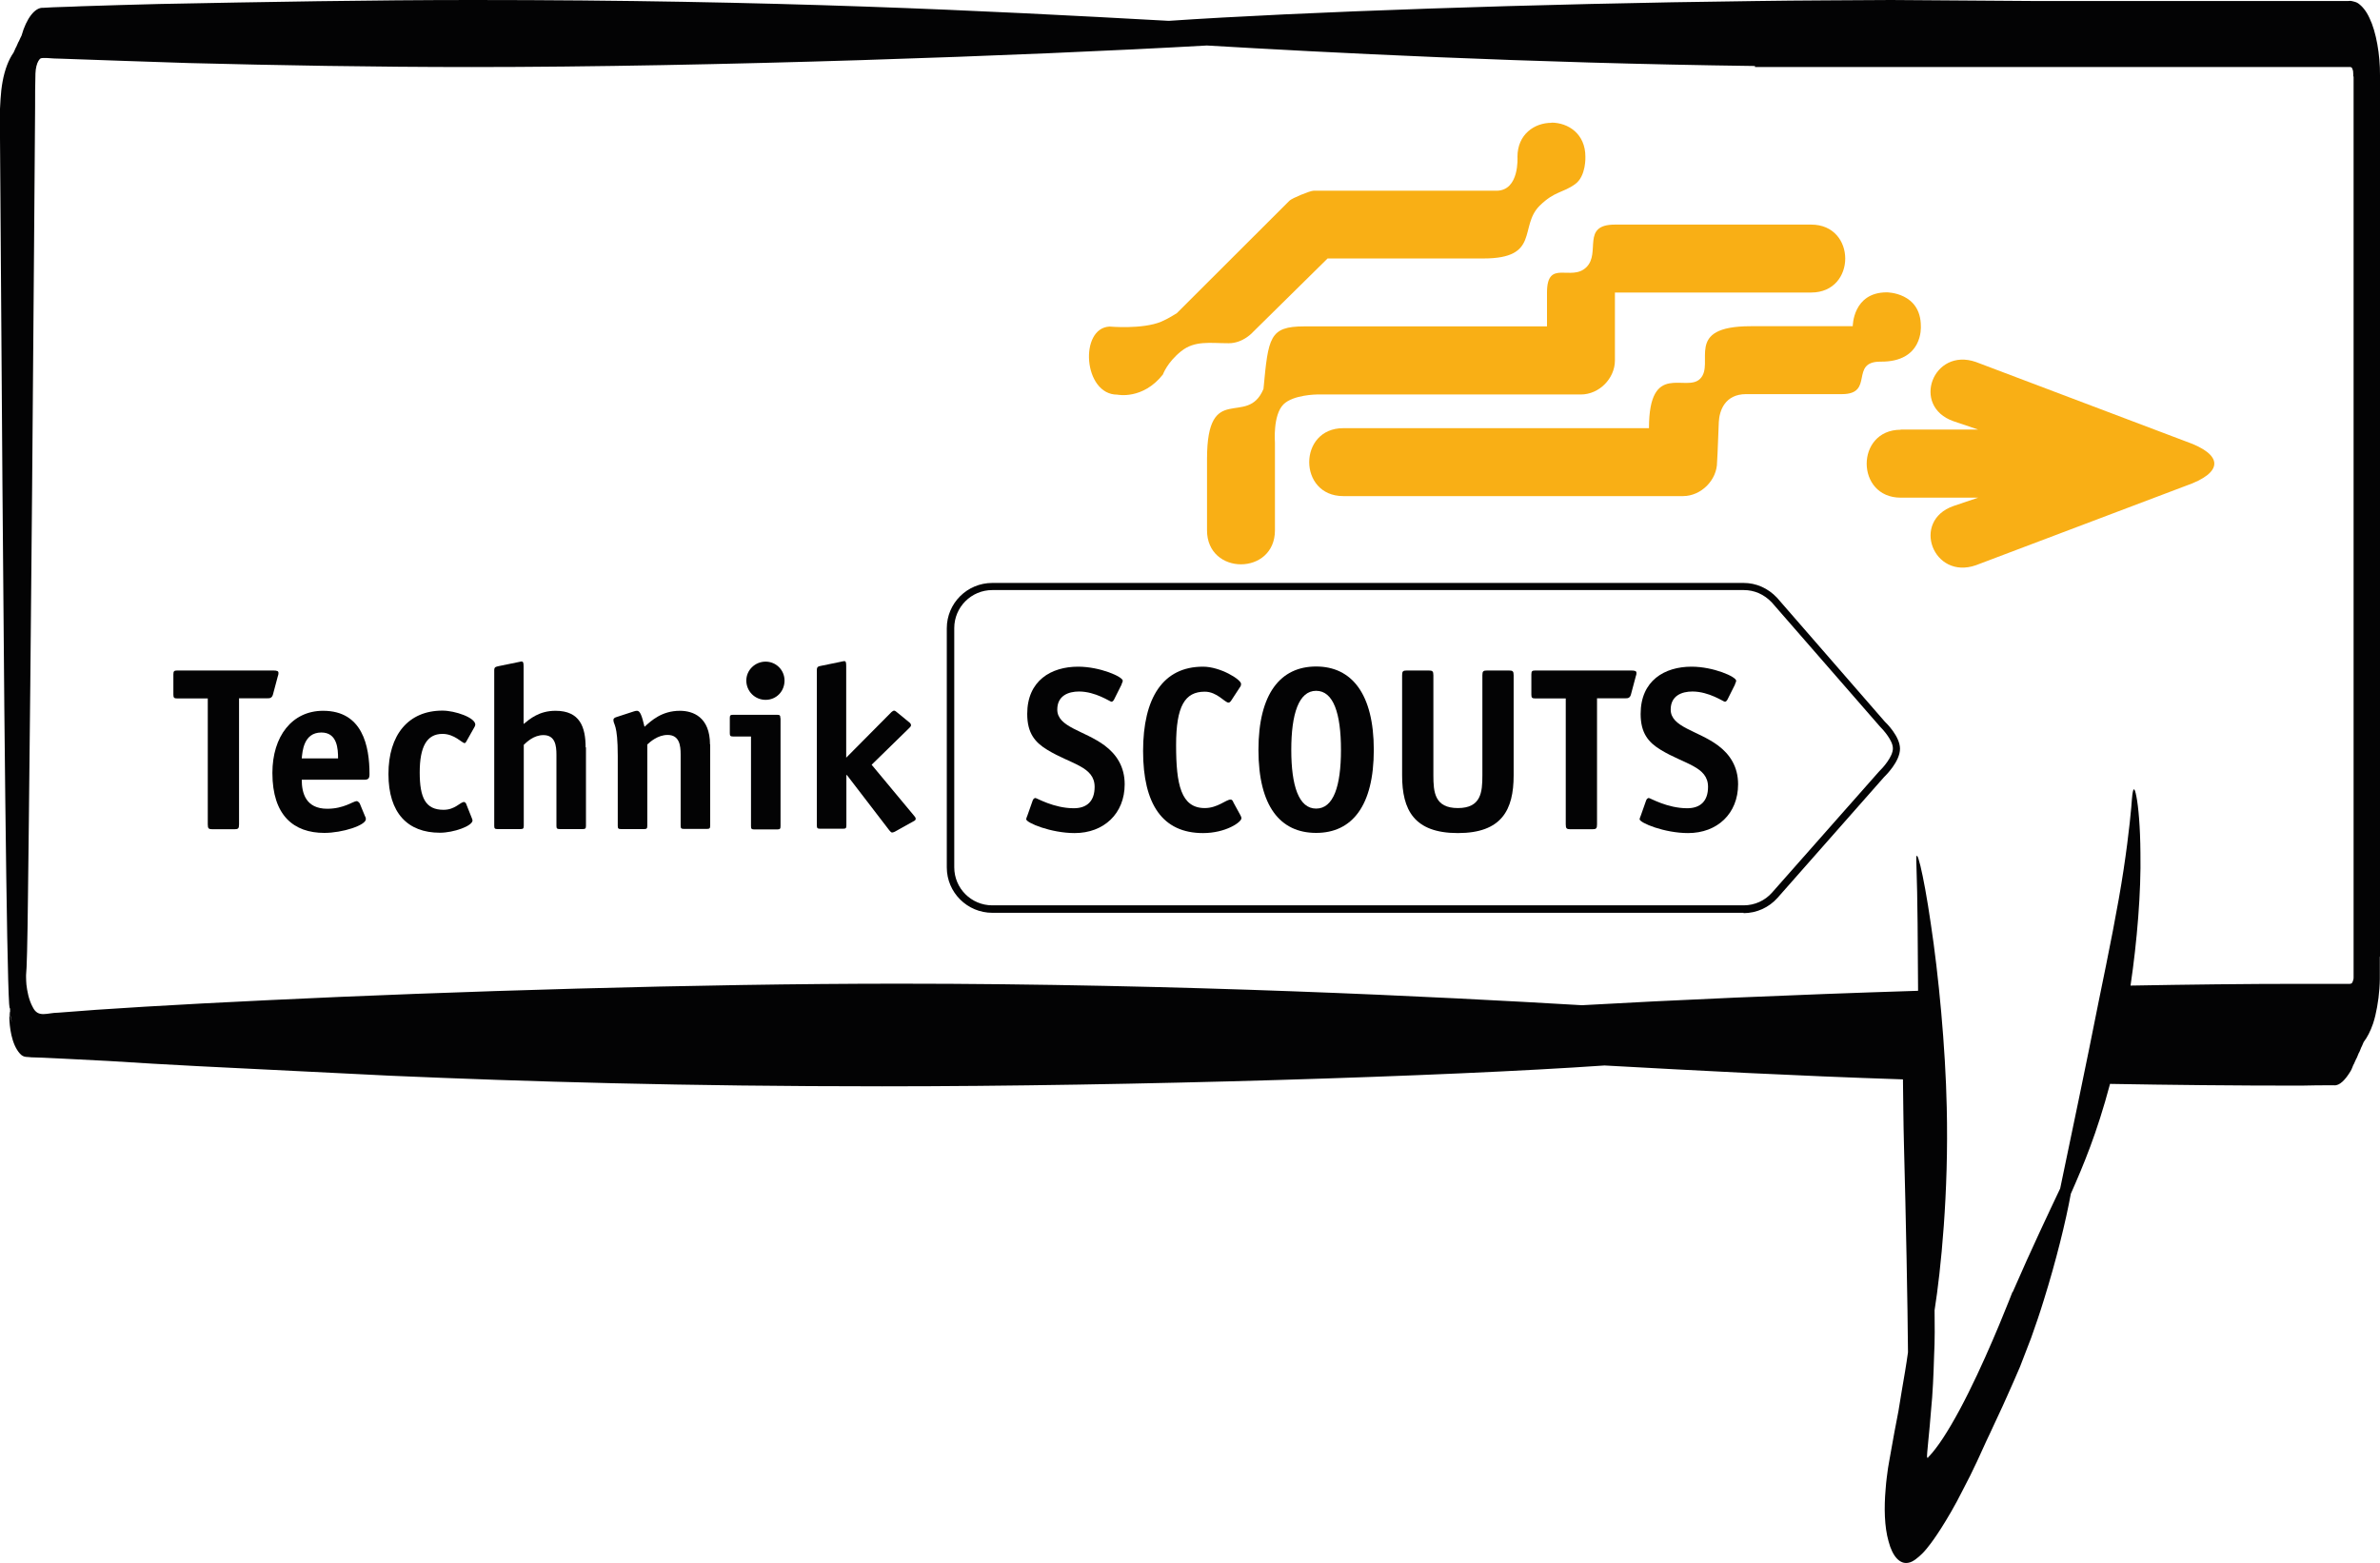
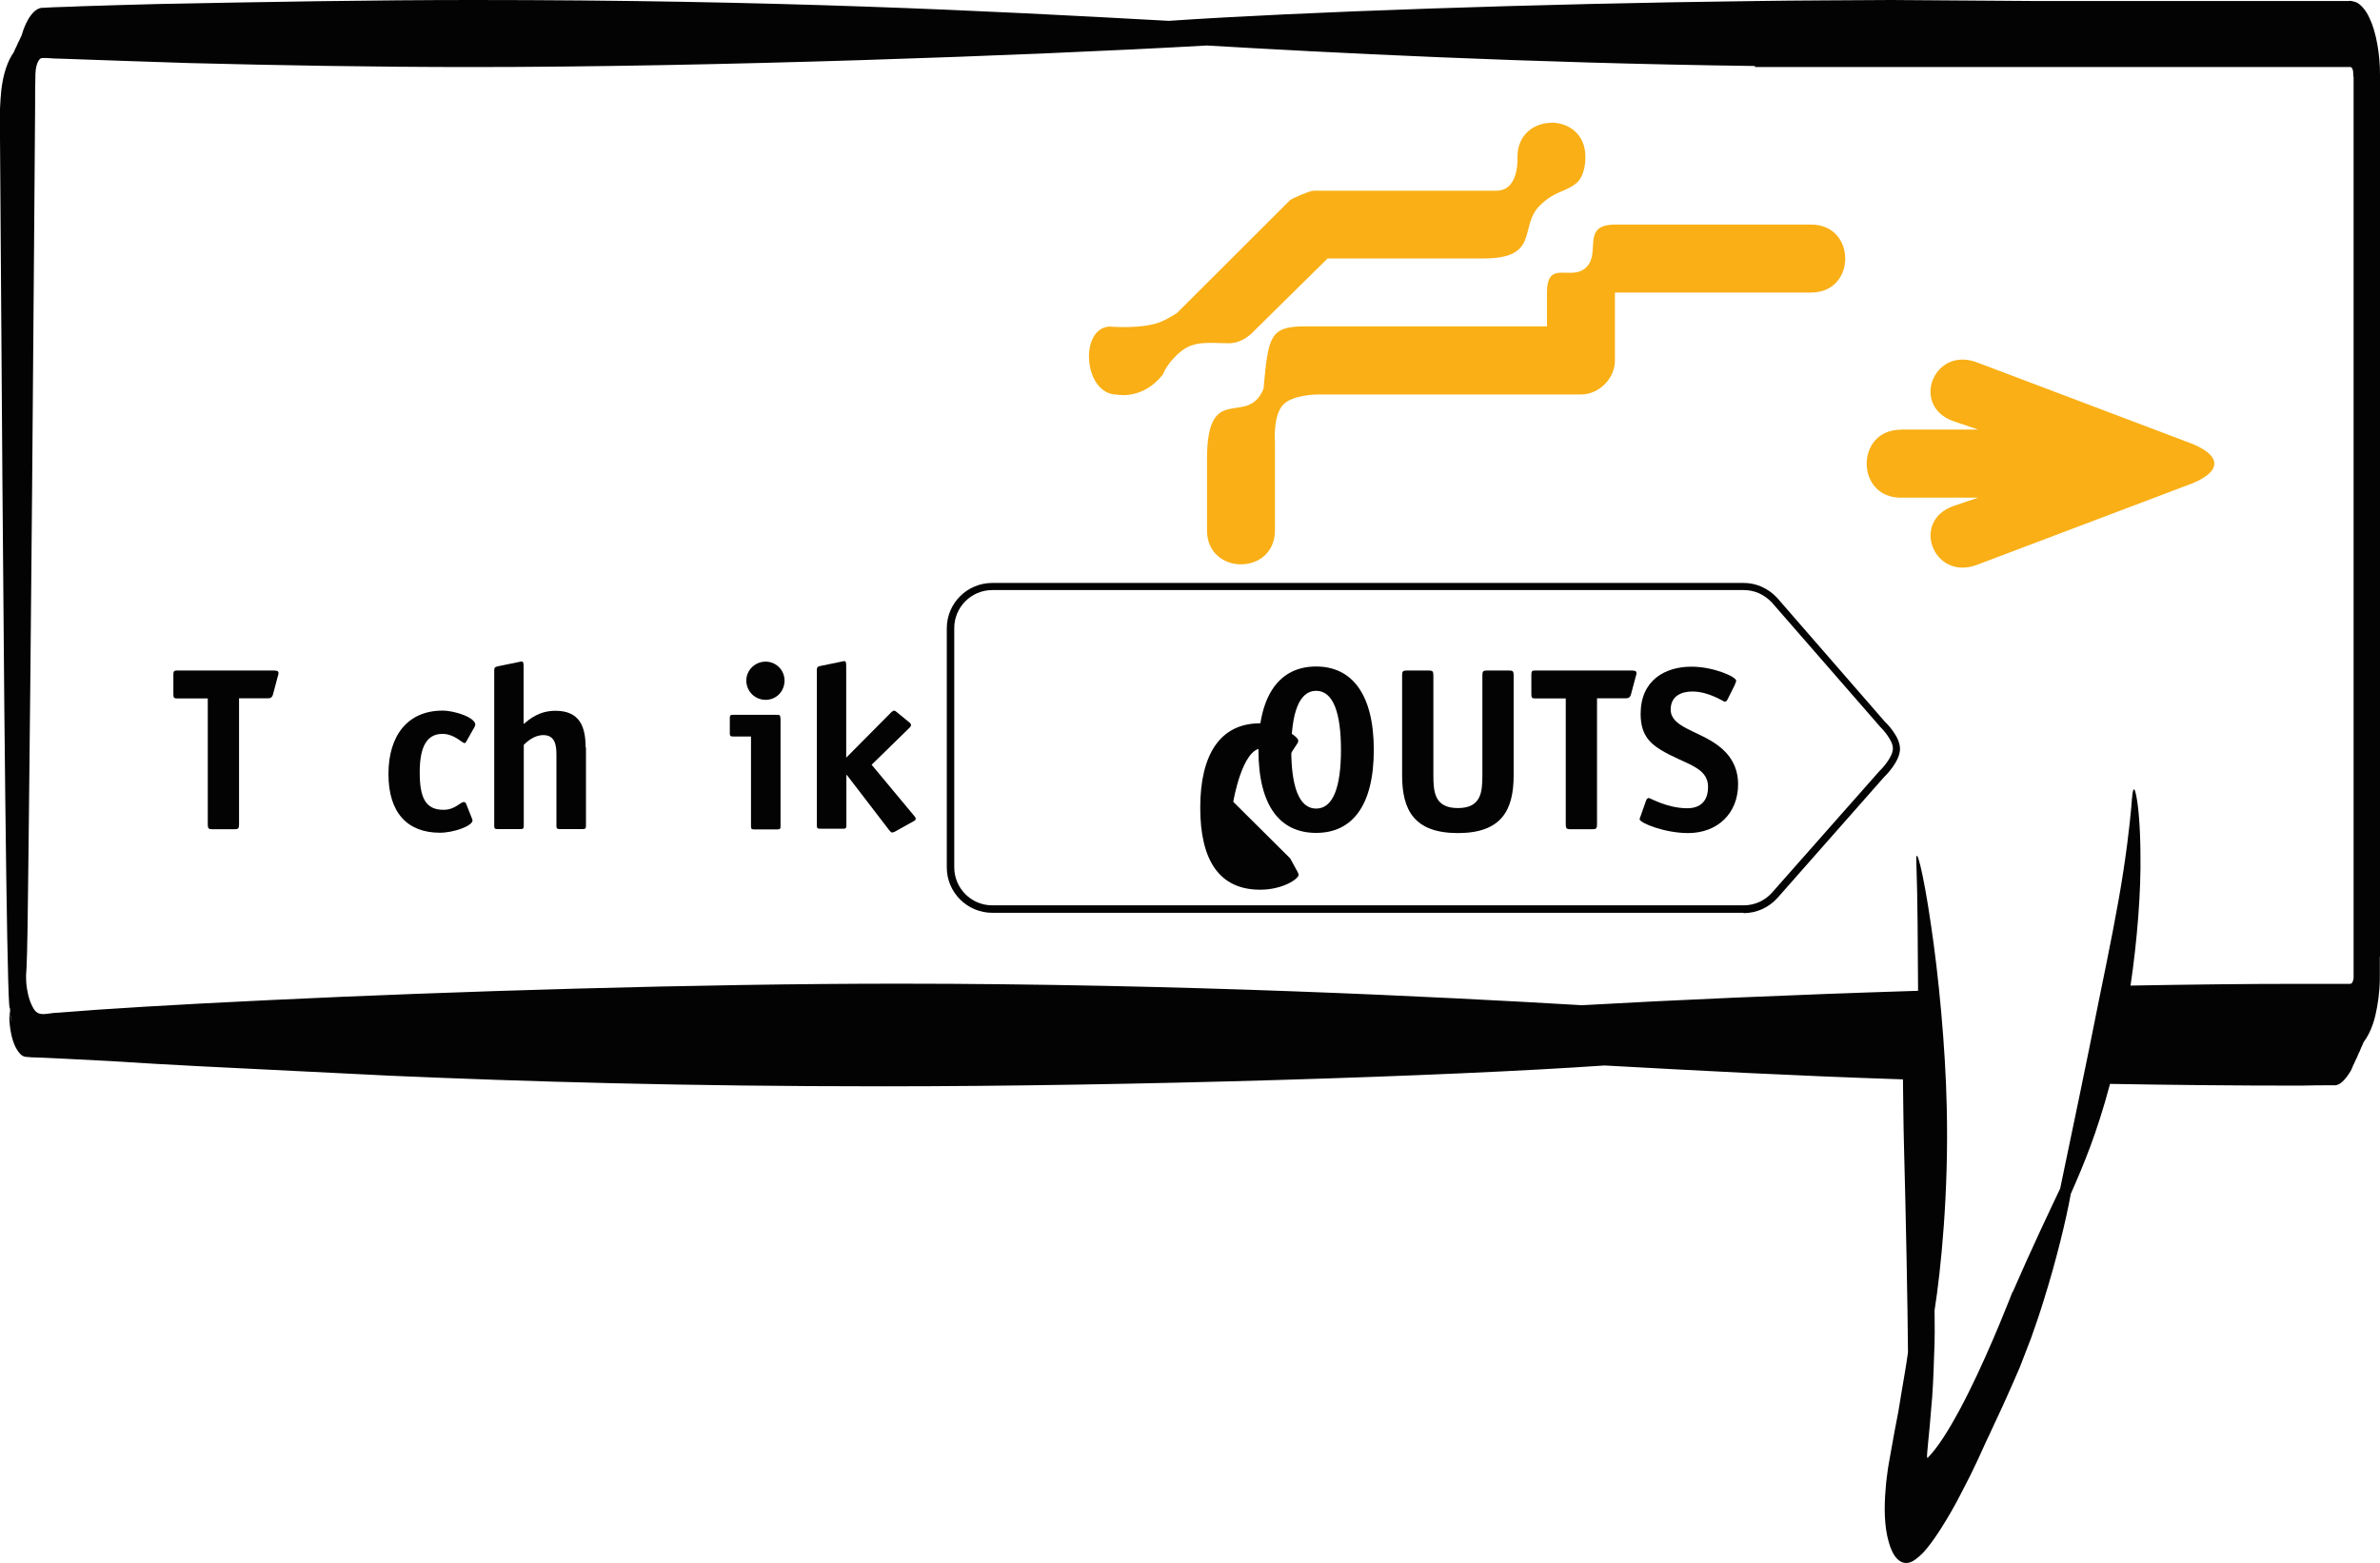
<svg xmlns="http://www.w3.org/2000/svg" id="a" viewBox="0 0 137 90" width="137" height="90">
  <defs>
    <style>
      .f {
        fill: #030304;
      }

      .g {
        fill: #f9af15;
      }
    </style>
  </defs>
  <path id="b" class="f" d="m137,55.1c0-3.31,0-6.66,0-10.05V4.34c.01-1.18-.22-2.51-.6-3.29-.19-.42-.42-.69-.66-.86-.12-.08-.25-.1-.37-.13-.1-.02-.15,0-.23,0h-17.79c-2.68-.02-5.51-.04-8.5-.06-2.5.02-5.13.02-7.8.06h0c-12.61.15-26.28.63-33.77,1.14-10.69-.59-22.58-1.2-40.08-1.2-5.71,0-11.98.11-18.04.23-1.51.04-3.01.08-4.48.13-.74.04-1.47.04-2.19.09-.47-.04-.97.6-1.25,1.6-.05.09-.1.21-.15.32-.06.08-.09.21-.15.32-.06.09-.1.23-.16.34-.27.38-.5.95-.63,1.66-.06.32-.1.69-.12,1.03L0,6.26v1.69c.05,7.12.1,13.82.14,19.89.14,18.84.3,31.29.44,30.15v.27c0,.23.07.38.1.59-.02-.12-.1-.34-.1-.4-.03-.32-.04-.27-.04.19.01.4.1,1.46.61,2.02.22.25.45.17.66.21l.63.02,1.26.06c.84.04,1.69.09,2.54.13,1.7.11,3.42.21,5.17.3,3.5.17,7.14.36,11.07.55,7.86.34,16.89.61,28.3.61,14.33,0,32.5-.57,41.58-1.2,5.26.29,10.81.59,17.18.8.02,1.29.02,2.32.06,3.85.11,4.05.21,9.19.23,11.86-.1.74-.23,1.47-.36,2.23-.06.38-.13.76-.19,1.16-.08.4-.15.78-.23,1.2-.08.42-.15.84-.23,1.28-.05.25-.09.53-.14.8-.05.4-.1.67-.14,1.24-.09,1.03-.07,2.13.17,2.97.23.89.66,1.33,1.13,1.24.28-.04.57-.3.81-.53.17-.17.32-.36.48-.57,0,0,.26-.34.61-.89.35-.55.8-1.31,1.22-2.15.65-1.22,1.13-2.32,1.39-2.89.1-.21.11-.23.19-.4.05-.1.08-.18.12-.26.5-1.05.87-1.89.87-1.89.24-.53.49-1.1.75-1.71.2-.53.42-1.1.64-1.66.25-.7.5-1.43.73-2.18.7-2.24,1.27-4.55,1.55-6.1,0,0,0-.02.01-.03.71-1.61,1.49-3.45,2.25-6.31,3.42.06,7.04.1,10.98.1.63-.02,1.26-.02,1.91-.02.32.04.66-.32.96-.82.06-.09.1-.23.15-.34.06-.09.1-.23.16-.34.06-.09.1-.23.15-.34.06-.08.1-.23.15-.34.05-.08.09-.21.14-.31.2-.26.39-.62.54-1.06,0,0,0,0,0,0,.05-.15.09-.3.13-.46.15-.63.25-1.37.26-2.11,0-.57,0-.86,0-1.31Zm-1.52-50.69v51.79c0,.06,0,.04,0,.06,0,.06,0,.11-.02.15-.02.1-.06.17-.1.21h-.03s0,.02-.08.02h-2.93c-3.07,0-6.35.04-9.68.1.38-2.56.61-5.4.57-7.62-.01-1.52-.12-2.7-.23-3.25-.11-.59-.2-.59-.26.13-.02.36-.16,1.96-.48,4.07-.32,2.13-.85,4.74-1.43,7.56-.68,3.46-1.65,8.05-2.22,10.79-.61,1.29-1.64,3.45-2.74,5.98v-.04s-1.21,3.16-2.54,5.82c-.66,1.33-1.36,2.53-1.88,3.2-.13.17-.25.32-.35.42-.03.04-.06.06-.08.08v.02s-.04.06-.07,0c-.04-.04.15-1.62.22-2.63.11-1.09.15-2.17.18-3.16.05-.99.04-1.9.03-2.68.36-2.28.82-6.77.7-11.69-.07-3.41-.47-7.63-.92-10.58-.43-2.97-.88-4.68-.83-3.54.08,2.32.08,4.63.1,7.42-7.35.23-14.26.54-19.35.83-8.12-.48-23.08-1.24-39.36-1.24-11.41,0-25.76.44-36.28.95-5.27.25-9.57.51-12.07.72-.63,0-1.15.32-1.46-.31-.24-.43-.33-.96-.37-1.31-.01-.14-.02-.29-.02-.44v-.1c.04-.33.08-1.79.11-4.58.04-3.03.2-17,.35-37.38.02-2.57.04-5.21.06-7.97,0-.63,0-1.43.02-1.98.01-.3.08-.57.17-.72.12-.19.13-.17.49-.17.28.02.57.04.86.04,2.31.08,4.75.17,7.3.25,5.09.13,10.6.23,16.31.23,13.78,0,31.87-.65,42.3-1.24,6.8.4,18.4,1.01,31.55,1.18v.06h34.28s.04.02.06.02c.04.04.07.13.09.21,0,.06.01.1.01.17h0v.13Z" />
  <g id="c">
    <path class="f" d="m50.16,44.04l2.16-2.11c.07-.07.12-.12.12-.17s-.01-.09-.07-.15l-.67-.55c-.11-.08-.16-.15-.24-.15-.04,0-.15.08-.19.13l-2.56,2.58v-5.28c0-.23-.03-.28-.11-.28-.04,0-.17.03-.21.04l-1.12.23c-.16.03-.25.05-.25.24v8.95c0,.15.03.19.19.19h1.32c.16,0,.19-.04.19-.19v-2.9h.03l2.44,3.18c.04.05.11.13.16.13s.11-.03.16-.05l1.13-.63c.05-.03.07-.07.07-.12s-.05-.13-.12-.2l-2.43-2.92h0Z" />
-     <path class="f" d="m64.56,39.39c.05-.11.07-.16.07-.2,0-.23-1.31-.81-2.57-.81-1.55,0-2.93.8-2.93,2.72,0,1.11.45,1.64,1.16,2.07,1.36.83,2.72.95,2.72,2.13,0,.83-.45,1.23-1.2,1.23-1.15,0-2.13-.59-2.21-.59-.05,0-.12.05-.15.13l-.31.88c-.03.08-.07.17-.07.21,0,.21,1.43.8,2.79.8,1.68,0,2.88-1.12,2.88-2.81,0-1.01-.47-1.72-1.15-2.23-1.17-.87-2.73-1.05-2.73-2.07,0-.8.64-1.04,1.25-1.04.96,0,1.79.59,1.87.59.05,0,.11-.05.15-.13l.44-.88h0Z" />
-     <path class="f" d="m70.99,46.16c-.05-.09-.09-.13-.15-.13-.27,0-.75.49-1.49.49-1.37,0-1.65-1.36-1.65-3.62s.51-3.08,1.65-3.08c.71,0,1.15.63,1.37.63.05,0,.11-.05.16-.13l.49-.75c.07-.09.07-.15.07-.2,0-.25-1.19-.99-2.19-.99-2.31,0-3.45,1.8-3.45,4.86s1.12,4.72,3.45,4.72c1.31,0,2.21-.63,2.21-.85,0-.07-.03-.12-.07-.2l-.41-.75h0Z" />
+     <path class="f" d="m70.99,46.16s.51-3.08,1.65-3.08c.71,0,1.15.63,1.37.63.05,0,.11-.05.16-.13l.49-.75c.07-.09.07-.15.07-.2,0-.25-1.19-.99-2.19-.99-2.31,0-3.45,1.8-3.45,4.86s1.12,4.72,3.45,4.72c1.31,0,2.21-.63,2.21-.85,0-.07-.03-.12-.07-.2l-.41-.75h0Z" />
    <path class="f" d="m79.08,43.17c0-3.22-1.27-4.8-3.32-4.8s-3.32,1.56-3.32,4.8,1.25,4.78,3.32,4.78,3.32-1.56,3.32-4.78h0Zm-3.32,3.38c-1,0-1.43-1.31-1.43-3.38s.43-3.4,1.43-3.4,1.43,1.31,1.43,3.4-.43,3.38-1.43,3.38h0Z" />
    <path class="f" d="m87.13,38.88c0-.24-.05-.28-.28-.28h-1.24c-.23,0-.28.04-.28.28v5.76c0,.96-.07,1.88-1.41,1.88s-1.41-.92-1.41-1.88v-5.76c0-.24-.05-.28-.28-.28h-1.24c-.23,0-.28.04-.28.28v5.76c0,1.99.69,3.32,3.21,3.32s3.21-1.33,3.21-3.32v-5.76h0Z" />
    <path class="f" d="m91.92,40.2h1.65c.11,0,.25,0,.31-.21l.28-1.05c.03-.09.04-.12.04-.19,0-.12-.07-.15-.33-.15h-5.49c-.19,0-.23.04-.23.23v1.15c0,.19.04.23.23.23h1.75v7.25c0,.24.05.28.28.28h1.24c.23,0,.28-.04.28-.28v-7.25h0Z" />
    <path class="f" d="m99.87,39.39c.05-.11.07-.16.07-.2,0-.23-1.31-.81-2.57-.81-1.55,0-2.93.8-2.93,2.72,0,1.11.45,1.64,1.16,2.07,1.36.83,2.72.95,2.72,2.13,0,.83-.45,1.23-1.2,1.23-1.15,0-2.13-.59-2.21-.59-.05,0-.12.05-.15.13l-.31.88c-.03.08-.07.17-.07.21,0,.21,1.43.8,2.79.8,1.68,0,2.88-1.12,2.88-2.81,0-1.01-.47-1.72-1.15-2.23-1.17-.87-2.73-1.05-2.73-2.07,0-.8.64-1.04,1.25-1.04.96,0,1.79.59,1.87.59.05,0,.11-.05.15-.13l.44-.88h0Z" />
    <path class="f" d="m13.75,40.2h1.65c.11,0,.25,0,.31-.21l.28-1.05c.03-.09.04-.12.04-.19,0-.12-.07-.15-.33-.15h-5.49c-.19,0-.23.04-.23.23v1.15c0,.19.04.23.23.23h1.75v7.25c0,.24.05.28.28.28h1.24c.23,0,.28-.04.28-.28v-7.25h0Z" />
-     <path class="f" d="m20.68,46.23c-.03-.05-.08-.11-.15-.11-.19,0-.73.44-1.69.44-1.25,0-1.47-.92-1.47-1.67h3.59c.25,0,.31-.08.31-.33,0-1.61-.4-3.64-2.67-3.64-1.79,0-2.92,1.47-2.92,3.58,0,2.45,1.23,3.45,2.99,3.45,1.05,0,2.39-.44,2.39-.79,0-.05-.01-.11-.04-.15l-.33-.8h0Zm-3.31-2.57c.04-.37.09-1.49,1.13-1.49.92,0,.96.95.96,1.49h-2.09Z" />
    <path class="f" d="m26.81,46.24s-.05-.07-.09-.07c-.24,0-.51.45-1.19.45-1.03,0-1.37-.68-1.37-2.15s.4-2.22,1.31-2.22c.69,0,1.13.53,1.27.53.04,0,.07-.04.09-.07l.49-.87s.04-.08.04-.12c0-.41-1.17-.81-1.89-.81-1.97,0-3.11,1.4-3.11,3.65s1.11,3.38,2.96,3.38c.8,0,1.88-.39,1.88-.71,0-.04-.03-.09-.04-.13l-.35-.88h0Z" />
    <path class="f" d="m33.71,43.03c0-1.16-.32-2.11-1.73-2.11-.95,0-1.48.47-1.84.76v-3.32c0-.23-.03-.28-.13-.28-.03,0-.15.04-.19.04l-1.12.23c-.16.04-.25.04-.25.24v8.95c0,.15.03.19.19.19h1.32c.16,0,.19-.04.19-.19v-4.66c.17-.16.57-.56,1.13-.56.68,0,.75.61.75,1.12v4.1c0,.15.03.19.19.19h1.32c.16,0,.19-.04.19-.19v-4.52h0Z" />
-     <path class="f" d="m40.87,42.87c0-1.61-1-1.95-1.73-1.95-1.05,0-1.65.57-2.04.92-.15-.63-.25-.92-.43-.92-.05,0-.12.01-.2.04l-1.01.33c-.09.03-.15.08-.15.15,0,.31.25.2.25,2.08v4.02c0,.15.03.19.19.19h1.32c.16,0,.19-.04.19-.19v-4.68c.17-.16.61-.55,1.17-.55.68,0,.75.61.75,1.12v4.1c0,.15.03.19.19.19h1.32c.16,0,.19-.04.19-.19v-4.68h0Z" />
    <path class="f" d="m44.92,41.34c0-.15-.03-.19-.19-.19h-2.53c-.16,0-.19.04-.19.19v.87c0,.15.03.19.19.19h1.03v5.16c0,.15.03.19.19.19h1.32c.16,0,.19-.04.19-.19v-6.21h0Zm.24-2.16c0-.61-.49-1.09-1.09-1.09s-1.11.48-1.11,1.09.49,1.11,1.11,1.11,1.09-.49,1.09-1.11h0Z" />
    <path id="d" data-name="kleiner pfeil" class="f" d="m100.37,52.55h-43.25c-1.44,0-2.62-1.17-2.62-2.61v-13.77c0-1.44,1.17-2.61,2.62-2.61h43.25c.72,0,1.4.3,1.92.85h0s6.21,7.14,6.21,7.14c.08.07.86.84.87,1.54.01.75-.84,1.57-.93,1.66l-6.12,6.94c-.5.56-1.21.88-1.96.88Zm-43.25-18.58c-1.21,0-2.19.98-2.19,2.19v13.77c0,1.21.98,2.19,2.19,2.19h43.25c.63,0,1.23-.27,1.64-.74l6.14-6.95c.24-.23.82-.88.81-1.35,0-.45-.55-1.06-.75-1.26l-6.22-7.14c-.45-.47-1.01-.71-1.61-.71h-43.25Z" />
  </g>
  <g id="e">
    <path class="g" d="m89.3,7.06c.98,0,1.96.65,1.96,1.96,0,0,.05,1.12-.59,1.58-.72.52-1.17.39-2.04,1.24-1.21,1.2.05,3.04-3.24,3.04h-8.97l-4.29,4.23s-.56.65-1.4.65c-1.08,0-1.95-.17-2.74.46-.81.65-1.05,1.34-1.05,1.34-1.16,1.47-2.62,1.16-2.62,1.16-1.97.01-2.21-3.84-.45-3.92h0s1.89.17,2.97-.28c.37-.15.9-.49.9-.49l6.49-6.48c.14-.14,1.18-.57,1.38-.57h10.53c1.34,0,1.21-1.95,1.21-1.95,0-1.3.98-1.96,1.96-1.96h0Z" />
    <path class="g" d="m69.48,30.52v-4.1c0-4.54,2.31-1.77,3.25-4.03.28-2.97.34-3.6,2.35-3.6h13.97v-1.95c0-1.96,1.4-.6,2.27-1.46.84-.83-.32-2.45,1.64-2.45h11.3c2.61,0,2.61,3.91,0,3.91h-11.3v3.91c0,1.04-.91,1.96-1.96,1.96h-15.19s-1.37.01-1.93.57c-.62.62-.49,2.2-.49,2.2v5.05c0,2.61-3.91,2.61-3.91,0h0Z" />
-     <path class="g" d="m77.31,24.65h17.61c0-3.91,2.15-2.02,2.95-2.85.87-.89-1-3.02,2.91-3.02h5.87s0-1.95,1.96-1.95c0,0,1.96,0,1.96,1.95,0,.04.14,2.07-2.33,2.04-1.79,0-.33,1.87-2.21,1.87h-5.52c-1.22,0-1.54.96-1.57,1.61-.06,1.74-.1,2.3-.1,2.3,0,1.04-.92,1.96-1.96,1.96h-19.56c-2.61,0-2.61-3.91,0-3.91h0Z" />
    <path class="g" d="m109.41,24.73h4.46s-1.42-.48-1.42-.48c-2.46-.86-1.18-4.27,1.29-3.41l12.08,4.57c2.19.76,2.19,1.8,0,2.56l-12.08,4.57c-2.46.86-3.75-2.55-1.29-3.41l1.42-.48h-4.46c-2.61,0-2.61-3.91,0-3.91h0Z" />
  </g>
</svg>